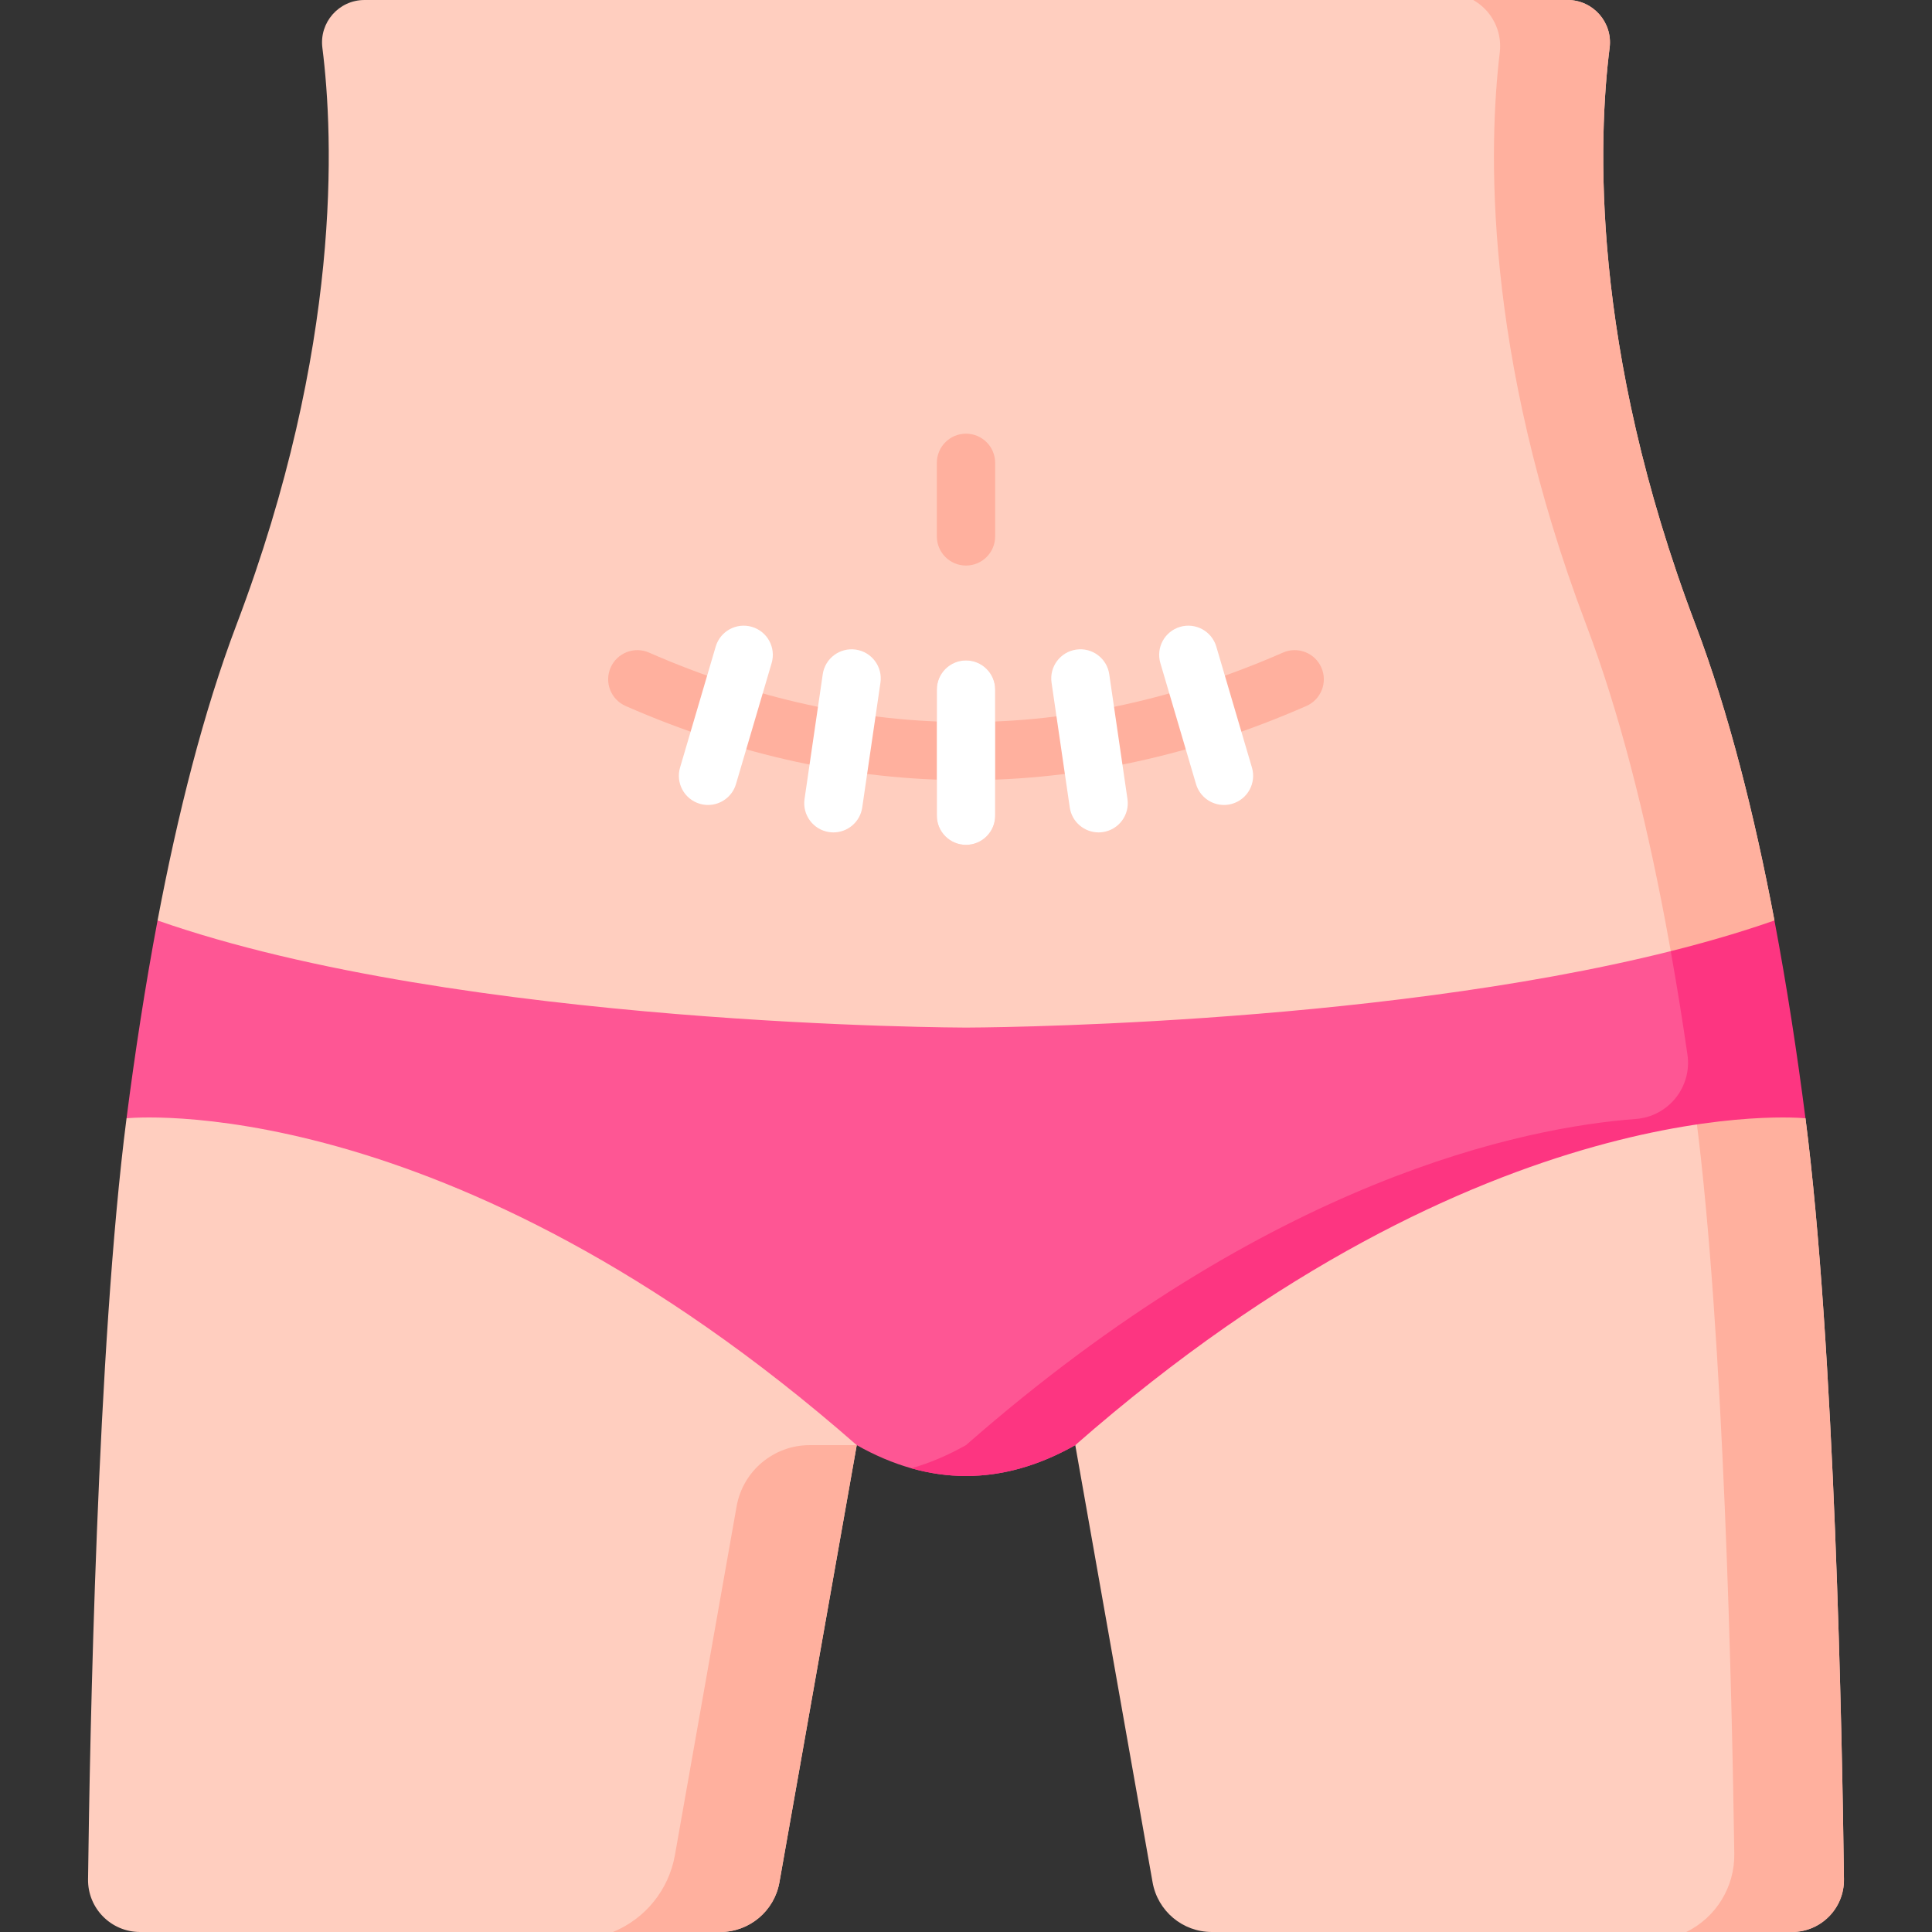
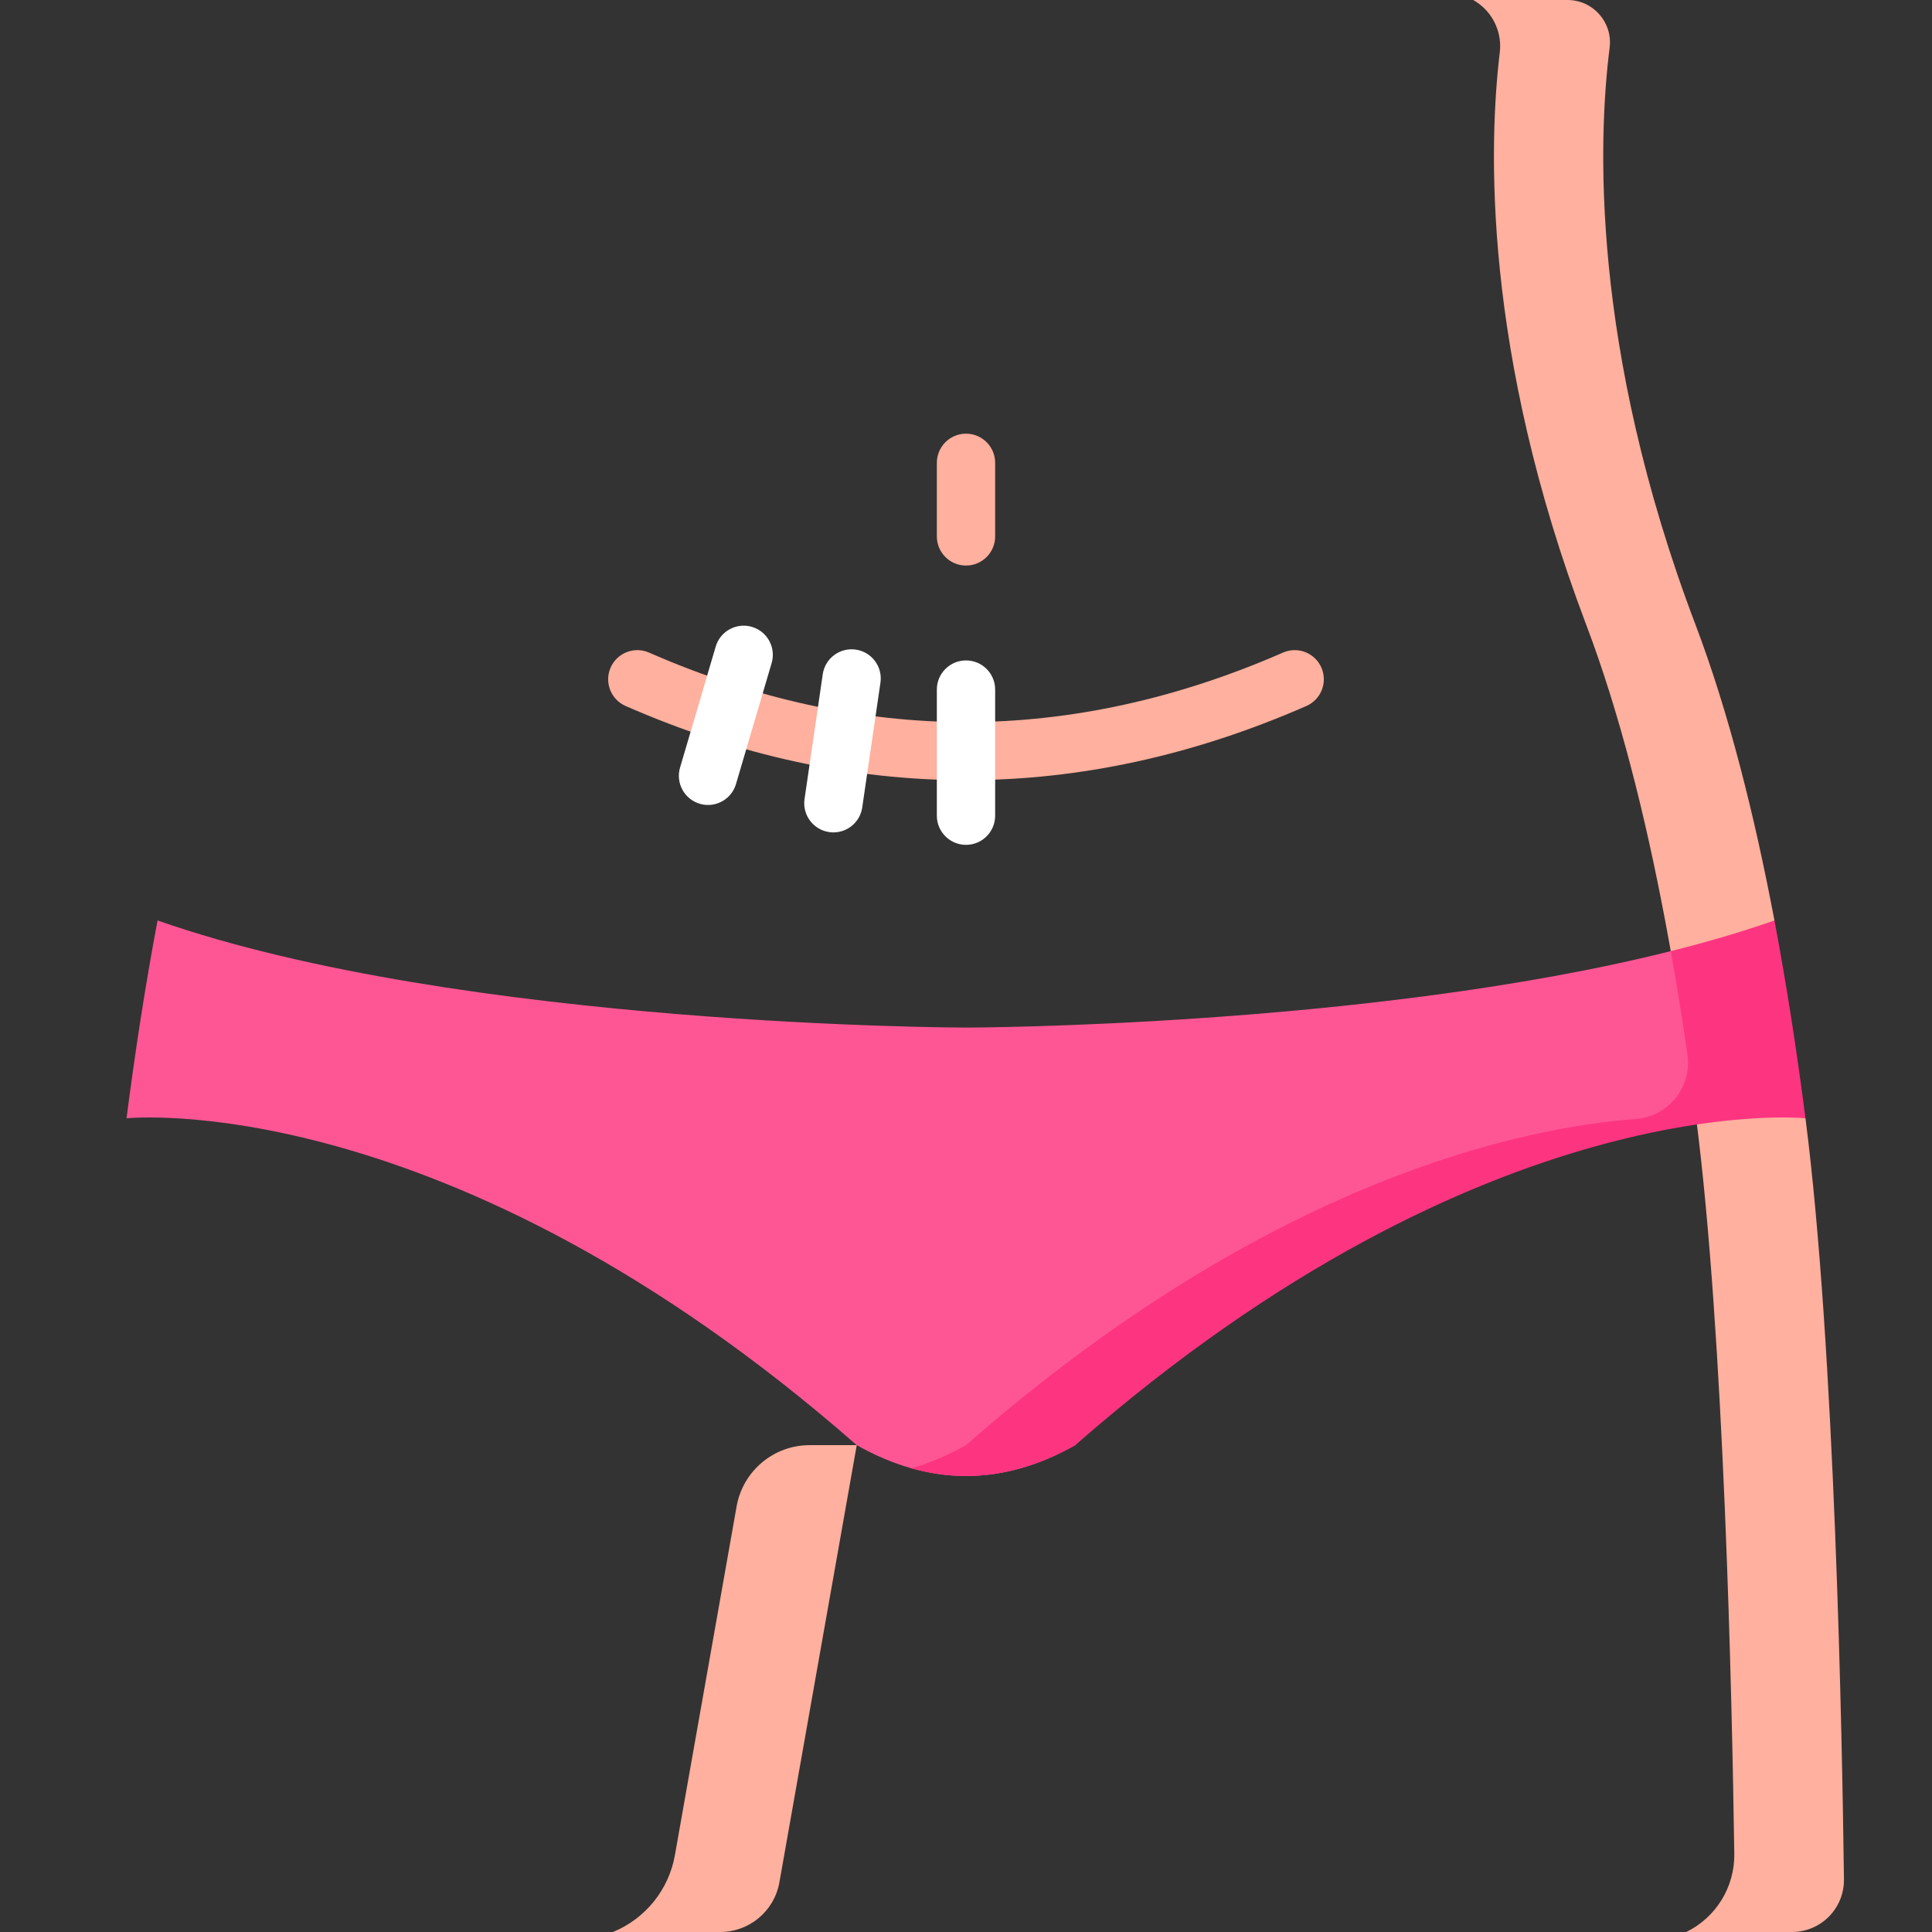
<svg xmlns="http://www.w3.org/2000/svg" id="Capa_1" enable-background="new 0 0 512 512" height="300" viewBox="0 0 512 512" width="300" version="1.1">
  <rect x="0" y="0" width="512" height="512" fill="#333333" stroke="none" />
  <g width="100%" height="100%" transform="matrix(1,0,0,1,0,0)">
    <g>
-       <path d="m488.666 498.051c.093 7.685-6.109 13.949-13.784 13.949h-153.733c-7.737 0-14.35-5.553-15.7-13.155l-20.49-115.864h-57.917l-20.49 115.864c-1.35 7.603-7.963 13.155-15.7 13.155h-153.735c-7.675 0-13.877-6.264-13.784-13.949.464-37.406 2.411-141.248 10.199-201.689l28.835-20.119-20.614-32.306c5.316-28.093 12.156-55.29 20.944-78.448 27.938-73.669 25.734-129.113 22.736-152.828-.855-6.727 4.378-12.661 11.157-12.661h318.82c6.779 0 12.012 5.934 11.157 12.661-2.998 23.715-5.202 79.159 22.736 152.827 8.787 23.158 15.628 50.355 20.944 78.448l-16.009 31.441 24.23 20.985c7.788 60.441 9.735 164.283 10.198 201.689z" fill="#ffcebf" fill-opacity="1" data-original-color="#ffcebfff" stroke="none" stroke-opacity="1" />
      <g fill="#ffb09e">
        <path d="m162.435 512h28.421c7.73 0 14.346-5.548 15.693-13.16l20.497-115.861h-12.479c-9.537 0-17.698 6.844-19.359 16.235l-16.351 92.424c-1.619 9.155-7.818 16.84-16.422 20.362z" fill="#ffb09e" fill-opacity="1" data-original-color="#ffb09eff" stroke="none" stroke-opacity="1" />
        <path d="m488.666 498.051c.093 7.685-6.109 13.949-13.784 13.949h-28c7.891-3.863 12.846-11.93 12.723-20.717-.598-41.96-2.751-137.807-10.106-194.921-2.225-17.328-4.935-35.047-8.221-52.426-5.316-28.093-12.156-55.29-20.944-78.448-27.465-72.411-25.796-127.227-22.88-151.591.062-.556.103-1.113.103-1.669 0-5.027-2.689-9.715-7.139-12.228h24.992c6.779 0 12.012 5.934 11.157 12.661-2.998 23.715-5.202 79.159 22.736 152.827 8.787 23.158 15.628 50.355 20.944 78.448l-16.009 31.441 24.23 20.985c7.788 60.441 9.735 164.283 10.198 201.689z" fill="#ffb09e" fill-opacity="1" data-original-color="#ffb09eff" stroke="none" stroke-opacity="1" />
      </g>
      <path d="m463.515 290.649s-119.504 25.138-178.561 92.33c-19.303 10.904-38.606 10.904-57.908 0-109.006-95.538-193.513-86.617-193.513-86.617 2.228-17.323 4.938-35.047 8.221-52.425h.009c80.633 28.236 214.237 28.382 214.237 28.382s106.541-.122 186.762-20.254c0 0 18.525 21.261 20.753 38.584z" fill="#fe5694" fill-opacity="1" data-original-color="#fe5694ff" stroke="none" stroke-opacity="1" />
      <path d="m478.468 296.362s-84.506-8.921-193.509 86.618c-14.474 8.18-28.958 10.219-43.443 6.13 4.821-1.36 9.642-3.41 14.474-6.13 80.744-70.771 148.047-84.223 177.516-86.441 8.653-.651 14.935-8.477 13.685-17.064-1.329-9.129-2.801-18.299-4.429-27.41 9.612-2.411 18.842-5.11 27.475-8.128h.01c3.286 17.379 5.995 35.098 8.221 52.425z" fill="#fd3581" fill-opacity="1" data-original-color="#fd3581ff" stroke="none" stroke-opacity="1" />
      <g>
        <g>
          <path d="m256 206.755c-30.138 0-60.276-6.553-90.203-19.659-3.909-1.711-5.69-6.268-3.978-10.177 1.712-3.906 6.268-5.688 10.177-3.978 27.915 12.224 56.179 18.424 84.004 18.424s56.089-6.199 84.004-18.424c3.909-1.713 8.465.069 10.177 3.978s-.069 8.466-3.978 10.177c-29.927 13.105-60.065 19.659-90.203 19.659z" fill="#ffb09e" fill-opacity="1" data-original-color="#ffb09eff" stroke="none" stroke-opacity="1" />
        </g>
        <g>
          <g>
-             <path d="m256 223.895c-4.267 0-7.726-3.459-7.726-7.726v-33.423c0-4.268 3.459-7.726 7.726-7.726s7.726 3.459 7.726 7.726v33.423c0 4.268-3.459 7.726-7.726 7.726z" fill="#ffb09e" fill-opacity="1" data-original-color="#ffb09eff" stroke="none" stroke-opacity="1" />
-           </g>
+             </g>
          <g>
            <g>
              <path d="m220.866 220.595c-.371 0-.747-.027-1.125-.081-4.222-.617-7.146-4.539-6.53-8.762l4.826-33.072c.616-4.223 4.537-7.138 8.761-6.53 4.222.617 7.146 4.539 6.53 8.762l-4.826 33.072c-.561 3.843-3.863 6.611-7.636 6.611z" fill="#ffffff" fill-opacity="1" data-original-color="#dcf5f8ff" stroke="none" stroke-opacity="1" />
            </g>
          </g>
          <g>
            <g>
              <path d="m187.637 213.325c-.723 0-1.458-.103-2.188-.317-4.093-1.206-6.433-5.502-5.227-9.596l9.447-32.06c1.206-4.094 5.5-6.431 9.596-5.227 4.093 1.206 6.433 5.502 5.227 9.596l-9.447 32.06c-.991 3.364-4.07 5.544-7.408 5.544z" fill="#ffffff" fill-opacity="1" data-original-color="#dcf5f8ff" stroke="none" stroke-opacity="1" />
            </g>
          </g>
        </g>
        <g>
          <g>
            <path d="m256 223.895c-4.267 0-7.726-3.459-7.726-7.726v-33.423c0-4.268 3.459-7.726 7.726-7.726s7.726 3.459 7.726 7.726v33.423c0 4.268-3.459 7.726-7.726 7.726z" fill="#ffffff" fill-opacity="1" data-original-color="#dcf5f8ff" stroke="none" stroke-opacity="1" />
          </g>
          <g>
            <g>
-               <path d="m291.134 220.595c-3.774 0-7.075-2.768-7.636-6.612l-4.826-33.072c-.616-4.222 2.307-8.145 6.53-8.761 4.223-.619 8.145 2.308 8.761 6.529l4.826 33.072c.616 4.222-2.307 8.145-6.53 8.761-.378.055-.753.083-1.125.083z" fill="#ffffff" fill-opacity="1" data-original-color="#dcf5f8ff" stroke="none" stroke-opacity="1" />
-             </g>
+               </g>
          </g>
          <g>
            <g>
-               <path d="m324.363 213.325c-3.338 0-6.417-2.18-7.408-5.544l-9.447-32.06c-1.206-4.094 1.134-8.389 5.227-9.596 4.091-1.204 8.389 1.134 9.596 5.227l9.447 32.06c1.206 4.094-1.134 8.389-5.227 9.596-.73.214-1.465.317-2.188.317z" fill="#ffffff" fill-opacity="1" data-original-color="#dcf5f8ff" stroke="none" stroke-opacity="1" />
-             </g>
+               </g>
          </g>
        </g>
      </g>
      <g>
        <path d="m256 149.877c-4.267 0-7.726-3.459-7.726-7.726v-19.495c0-4.268 3.459-7.726 7.726-7.726s7.726 3.459 7.726 7.726v19.495c0 4.268-3.459 7.726-7.726 7.726z" fill="#ffb09e" fill-opacity="1" data-original-color="#ffb09eff" stroke="none" stroke-opacity="1" />
      </g>
    </g>
  </g>
</svg>